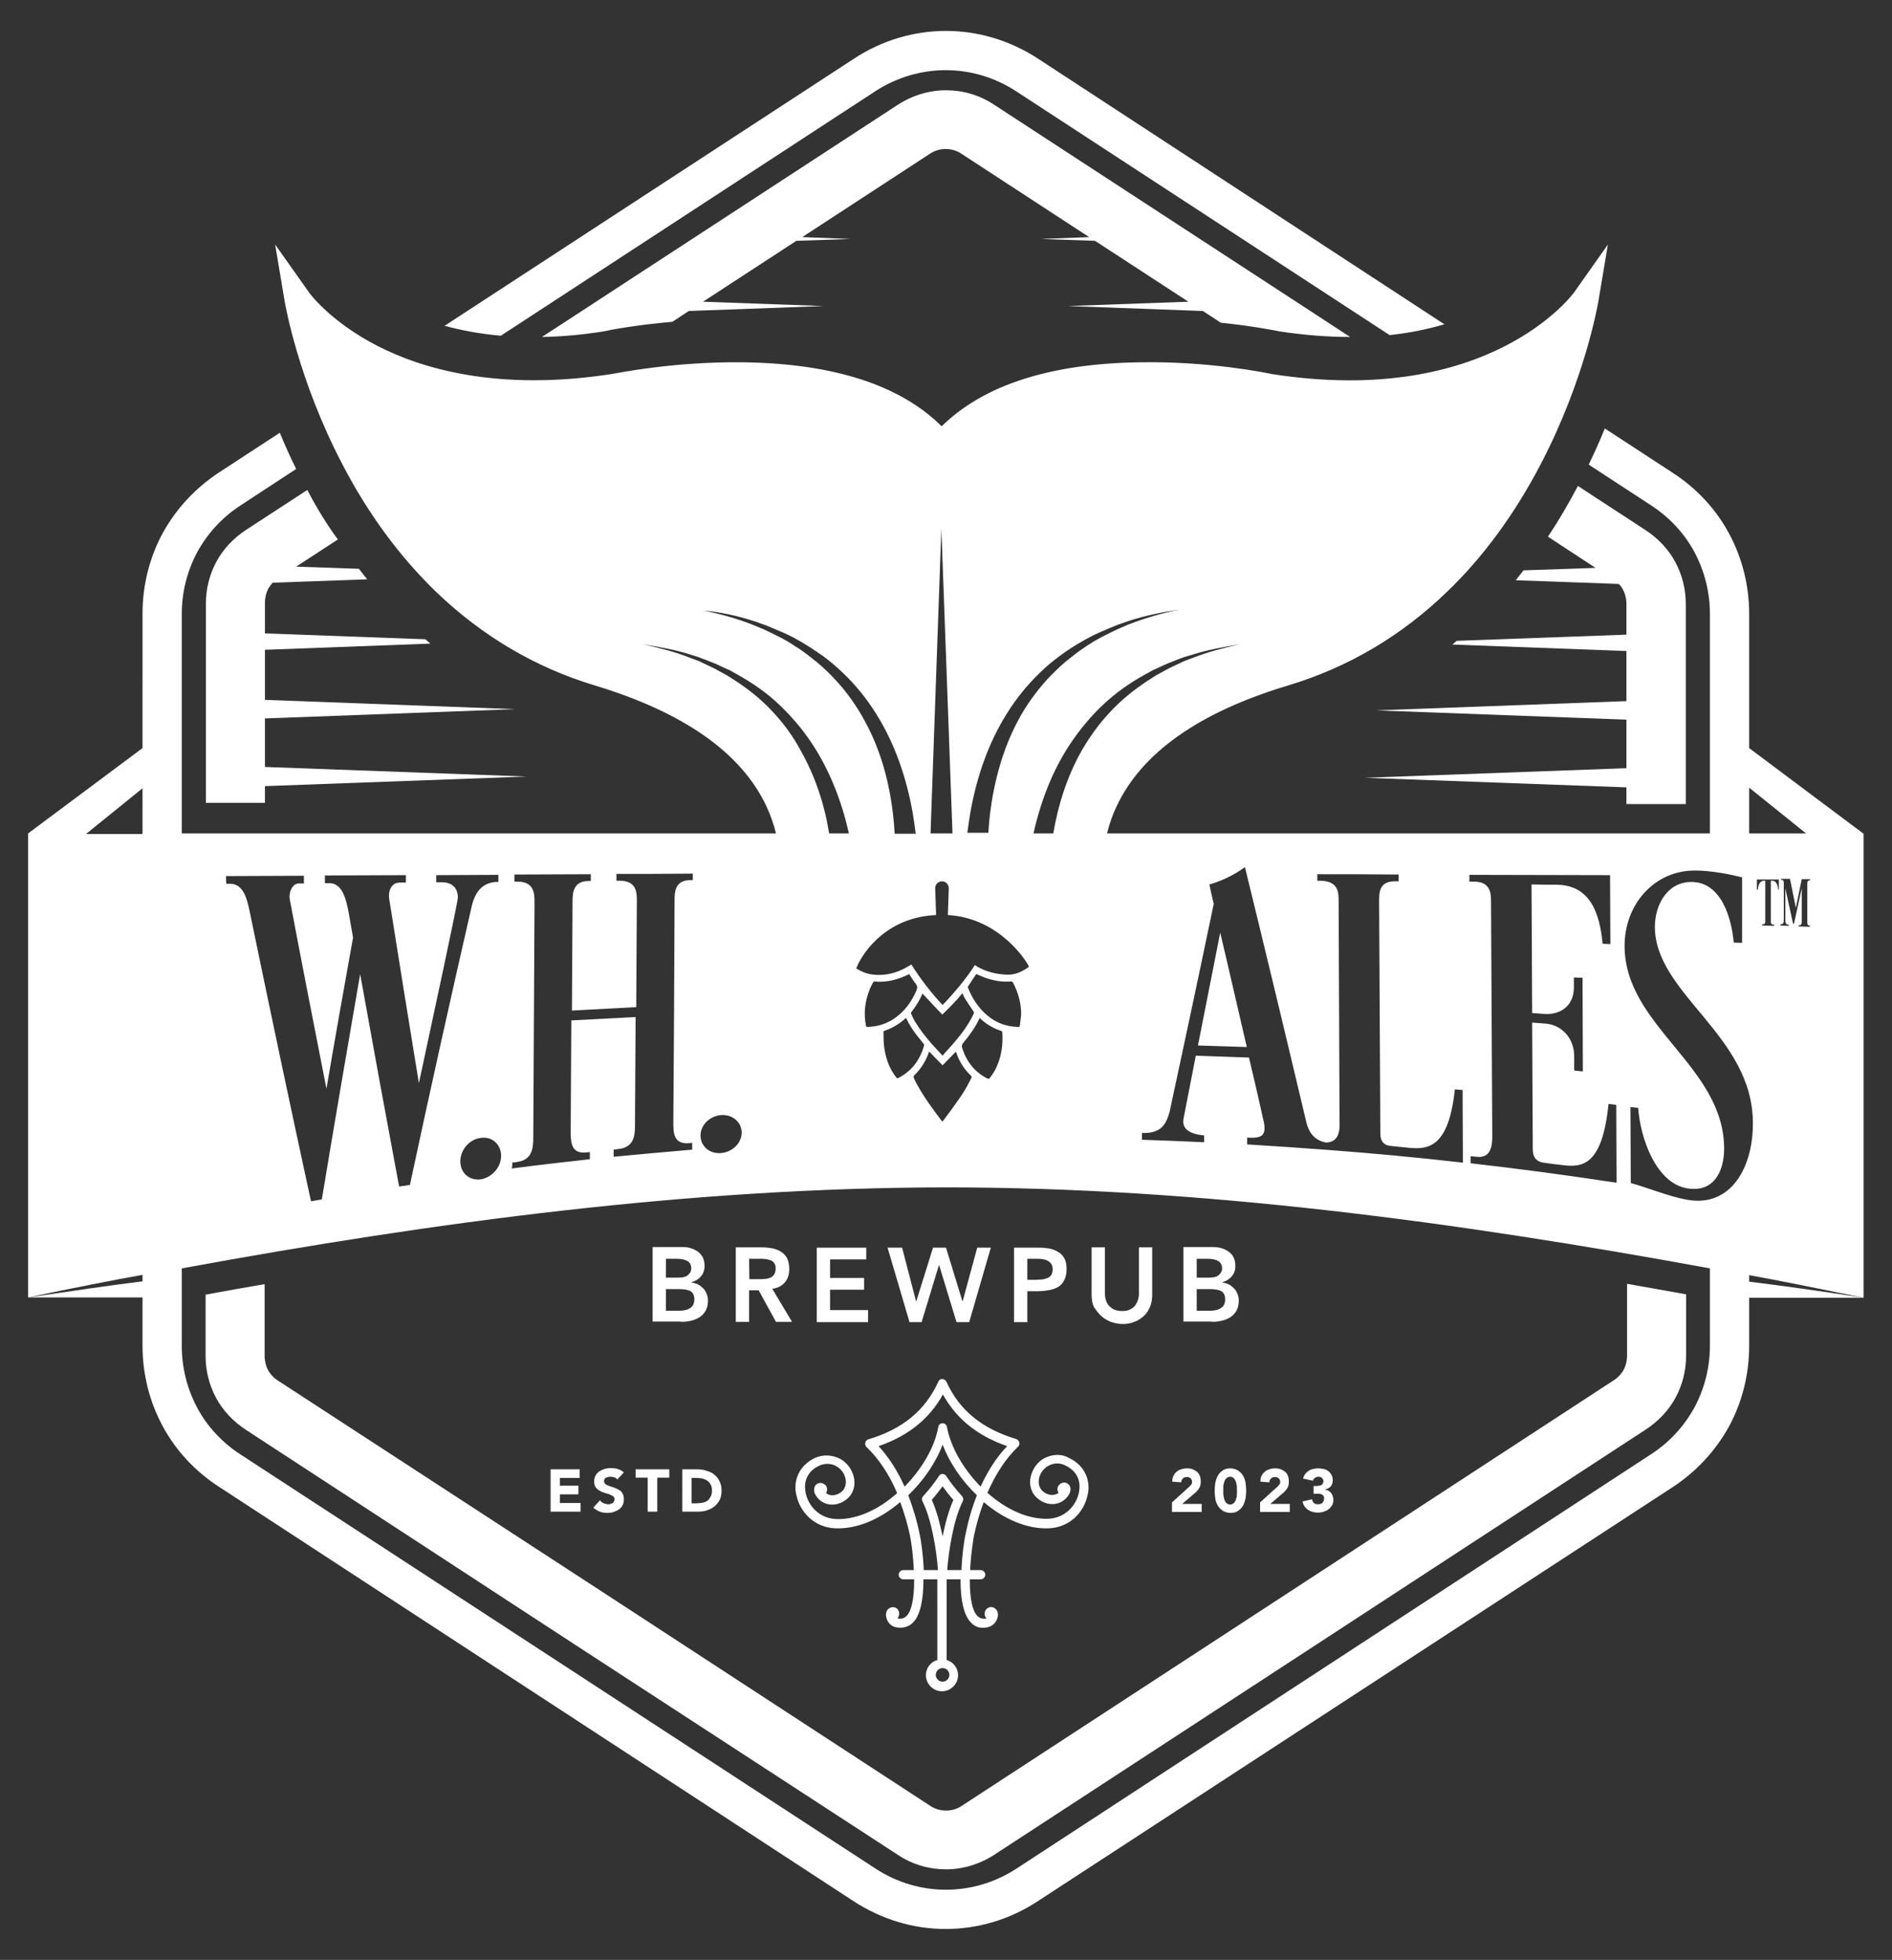
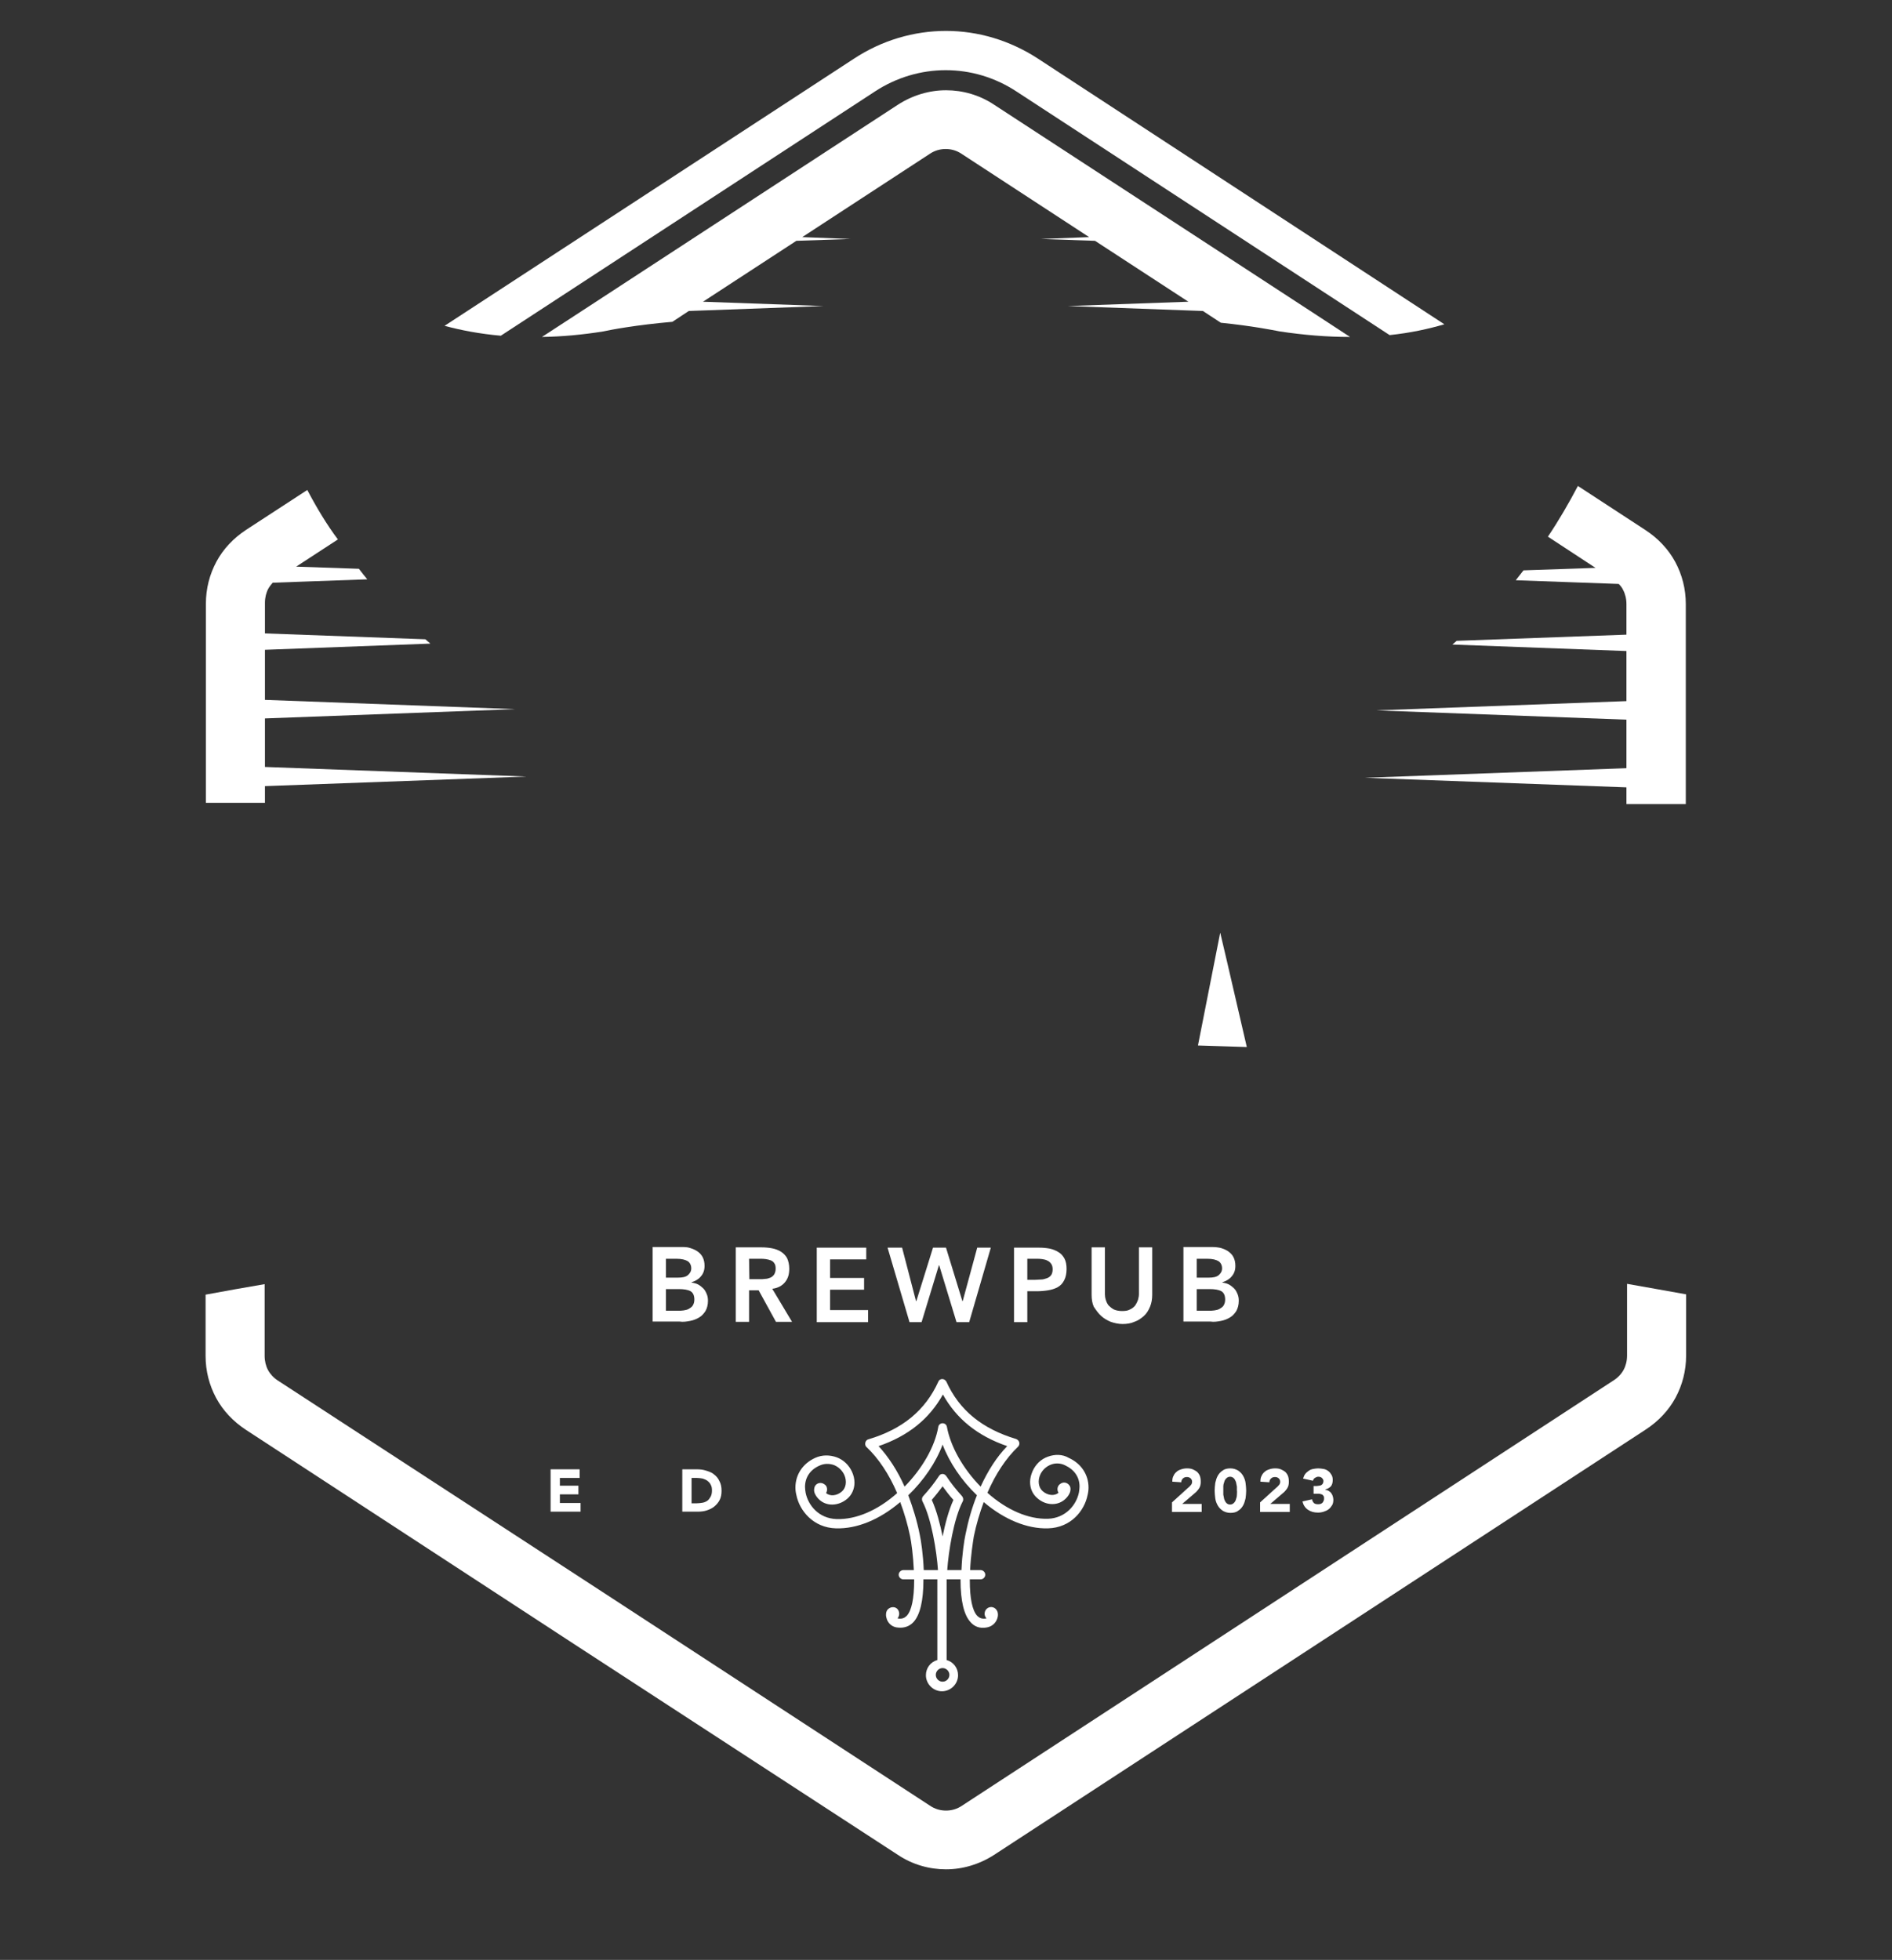
<svg xmlns="http://www.w3.org/2000/svg" version="1.1" x="0px" y="0px" viewBox="0 0 612 634" style="enable-background:new 0 0 612 634;" xml:space="preserve">
  <rect x="0" y="0" width="612" height="634" fill="#333333" stroke="none" />
  <style type="text/css">
	.st0{display:none;}
	.st1{display:inline;fill:#0D0088;stroke:#000000;stroke-miterlimit:10;}
	.st2{fill:#FFFFFF;}
</style>
  <g id="Layer_2" class="st0">
    <rect x="-14" y="-10" class="st1" width="639" height="653" />
  </g>
  <g id="Layer_1">
    <g>
      <path class="st2" d="M332.2,417.7h3.1c1.3,0,2.5-0.1,3.7-0.3c1.2-0.2,2.2-0.5,3.1-1s1.6-1.2,2.1-2.2c0.5-0.9,0.8-2.2,0.8-3.7    c0-1.3-0.2-2.5-0.7-3.4s-1.1-1.6-2-2.1c-0.8-0.5-1.8-0.9-2.8-1.1c-1.1-0.2-2.2-0.3-3.4-0.3H328v24.1h4.3v-10H332.2z M332.2,407.2    h3.1c0.6,0,1.2,0,1.8,0.1c0.6,0.1,1.2,0.2,1.7,0.5c0.5,0.2,0.9,0.6,1.2,1c0.3,0.4,0.5,1,0.5,1.8s-0.2,1.5-0.5,1.9    c-0.4,0.5-0.8,0.8-1.4,1s-1.2,0.4-1.8,0.4c-0.7,0-1.3,0.1-1.9,0.1h-2.6v-6.8H332.2z" />
-       <path class="st2" d="M198.2,486.2c-0.2,0.1-0.4,0.2-0.7,0.3c-0.3,0.1-0.5,0.1-0.7,0.1c-0.5,0-1-0.1-1.5-0.3    c-0.5-0.2-0.9-0.5-1.2-1l-2.2,2.4c0.7,0.6,1.4,1,2.1,1.3c0.8,0.3,1.6,0.4,2.5,0.4c0.7,0,1.4-0.1,2-0.3c0.6-0.2,1.2-0.5,1.7-0.8    c0.5-0.4,0.9-0.8,1.2-1.4s0.4-1.2,0.4-2s-0.2-1.4-0.5-1.9s-0.7-0.9-1.2-1.1c-0.5-0.3-1-0.5-1.5-0.7s-1.1-0.3-1.5-0.5    c-0.5-0.2-0.9-0.3-1.2-0.6c-0.3-0.2-0.5-0.5-0.5-1c0-0.3,0.1-0.5,0.2-0.7c0.1-0.2,0.3-0.3,0.5-0.4s0.4-0.2,0.7-0.2    c0.2-0.1,0.5-0.1,0.7-0.1c0.4,0,0.8,0.1,1.2,0.2s0.8,0.4,1,0.7l2.1-2.3c-0.6-0.5-1.2-0.9-2-1.1c-0.7-0.2-1.5-0.3-2.3-0.3    c-0.7,0-1.3,0.1-2,0.3c-0.6,0.2-1.2,0.5-1.7,0.8c-0.5,0.4-0.9,0.8-1.2,1.4s-0.4,1.2-0.4,1.9c0,0.8,0.2,1.4,0.5,1.8    c0.3,0.5,0.7,0.8,1.2,1.1c0.5,0.3,1,0.5,1.6,0.7s1.1,0.3,1.6,0.5s0.9,0.4,1.2,0.6s0.5,0.6,0.5,1c0,0.2-0.1,0.5-0.2,0.6    C198.5,486,198.4,486.1,198.2,486.2z" />
      <path class="st2" d="M394.7,301.7c-2.4,12.2-4.8,24.4-7.2,36.5c5.3,0.2,10.5,0.3,15.8,0.5C400.4,326.3,397.6,313.9,394.7,301.7z" />
      <path class="st2" d="M311.2,584.1c-1.6,1.1-3.4,1.6-5.2,1.6c-1.8,0-3.6-0.5-5.2-1.6l-104.5-68.2L89.9,446.6    c-1.4-0.9-2.5-2.1-3.2-3.4s-1.1-2.9-1.1-4.6v-23.2c-6.4,1.1-12.7,2.2-19.1,3.4v19.8c0,4.9,1.2,9.5,3.4,13.6    c2.2,4.1,5.5,7.6,9.6,10.3l106.3,69.4L290.4,600c4.8,3.2,10.2,4.7,15.6,4.7s10.8-1.6,15.6-4.7l104.5-68.2l106.3-69.4    c4.1-2.7,7.4-6.2,9.6-10.3c2.2-4.1,3.4-8.7,3.4-13.6v-19.8c-6.3-1.1-12.7-2.3-19.1-3.4v23.2c0,1.7-0.4,3.3-1.1,4.6    c-0.7,1.3-1.8,2.5-3.2,3.4l-106.3,69.4L311.2,584.1z" />
      <polygon class="st2" points="187.8,486.2 181.1,486.2 181.1,483.4 187.1,483.4 187.1,480.6 181.1,480.6 181.1,478.1 187.5,478.1     187.5,475.3 178.1,475.3 178.1,489 187.8,489   " />
      <path class="st2" d="M339,471.2c-2.3,0.8-4,2.5-5,4.7c-0.5,1.2-0.8,2.3-0.8,3.5c0,2.1,0.8,3.9,2.3,5.2c2.9,2.6,7,2.6,9.4,0    c0.4-0.4,1.1-1.3,1.3-2.2c0.2-0.9,0-1.6-0.3-1.9c-0.7-1-2-1.2-2.9-0.5c-0.5,0.3-0.8,0.8-0.9,1.3c-0.1,0.6,0,1.1,0.3,1.6l0,0    c-1.3,1.1-3.5,0.9-5.1-0.5c-1.4-1.2-1.7-3.4-0.8-5.4c0.7-1.5,1.9-2.6,3.4-3.2s3.2-0.5,4.6,0.2c3,1.4,4.7,3.8,4.7,6.9    c0,0.6-0.1,1.2-0.2,1.9c-0.8,4-4.3,8.3-10,8.5c-6.3,0.2-13.3-2.8-19.6-8.4c2.6-6,6-11.2,9.9-14.9c0.4-0.4,0.5-0.9,0.4-1.4    s-0.5-0.9-1-1.1c-11-3.3-18.4-9.3-22.6-18.6c-0.3-0.5-0.8-0.8-1.3-0.8c-0.6,0-1.1,0.3-1.3,0.9c-4.2,9.2-11.5,15.3-22.6,18.6    c-0.5,0.1-0.9,0.6-1,1.1s0,1.1,0.4,1.4c3.9,3.7,7.3,8.8,9.9,14.9c-6.3,5.6-13.3,8.6-19.6,8.4c-5.8-0.2-9.2-4.5-10-8.5    c-0.1-0.6-0.2-1.3-0.2-1.9c0-3.1,1.7-5.6,4.7-6.9c1.5-0.7,3.1-0.7,4.6-0.2c1.5,0.6,2.7,1.7,3.4,3.2c0.9,2,0.6,4.2-0.8,5.4    c-1.6,1.4-3.8,1.6-5.1,0.5l0,0c0.3-0.5,0.4-1,0.3-1.6s-0.4-1-0.9-1.3c-1-0.7-2.3-0.4-2.9,0.5c-0.2,0.3-0.5,1.1-0.3,2    s0.9,1.8,1.3,2.2c2.4,2.6,6.5,2.5,9.4,0c1.5-1.3,2.3-3.2,2.3-5.2c0-1.2-0.3-2.4-0.8-3.5c-1-2.2-2.8-3.9-5-4.7    c-2.3-0.8-4.7-0.8-6.9,0.2c-4,1.8-6.4,5.4-6.4,9.6c0,0.8,0.1,1.6,0.3,2.4c1,5.1,5.5,10.6,12.8,10.8c6.8,0.2,14.1-2.8,20.8-8.5    c1.3,3.5,2.4,7.2,3.2,11.1c0.4,1.9,1,6.3,1.2,10.9h-3.4c-0.8,0-1.5,0.7-1.5,1.5s0.7,1.5,1.5,1.5h3.5c0,0.1,0,0.3,0,0.4    c0,5.7-0.8,9.7-2.4,11.4c-0.7,0.7-1.5,1-2.5,0.9c-0.2,0-0.3-0.1-0.5-0.1c0,0,0,0,0.1-0.1c0.7-0.9,0.6-2.2-0.2-3    c-0.9-0.8-2.2-0.6-3,0.2c-0.5,0.5-0.6,1.2-0.6,1.7v0.2c0,0.5,0.2,1,0.3,1.4c0.6,1.5,1.9,2.5,3.6,2.6c2,0.2,3.7-0.4,5-1.8    c2.1-2.3,3.2-6.9,3.2-13.6v-0.2h4.5V537c-2.2,0.6-3.7,2.6-3.7,4.9c0,2.8,2.3,5.2,5.2,5.2c2.8,0,5.2-2.3,5.2-5.2    c0-2.3-1.5-4.3-3.7-4.9v-26.1h4.5v0.2c0,6.7,1.1,11.3,3.2,13.6c1.3,1.5,3,2.1,5,1.8c1.7-0.2,3-1.2,3.6-2.7    c0.1-0.3,0.3-0.8,0.3-1.4v-0.1c0-0.5-0.1-1.1-0.6-1.7c-0.8-0.9-2.1-1-3-0.2c-0.8,0.7-1,2.1-0.2,3c0,0,0,0,0.1,0.1    c-0.2,0.1-0.4,0.1-0.5,0.1c-1,0.1-1.8-0.2-2.5-0.9c-1.6-1.7-2.4-5.7-2.4-11.4c0-0.1,0-0.3,0-0.4h3.5c0.8,0,1.5-0.7,1.5-1.5    s-0.7-1.5-1.5-1.5h-3.4c0.2-4.6,0.9-9,1.2-10.9c0.8-3.9,1.9-7.6,3.2-11.1c6.7,5.7,14.1,8.7,20.8,8.5c7.4-0.2,11.8-5.7,12.8-10.8    c0.2-0.8,0.3-1.6,0.3-2.4c0-4.2-2.4-7.8-6.4-9.6C343.7,470.4,341.2,470.4,339,471.2z M307.1,541.8c0,1.2-1,2.2-2.2,2.2    s-2.2-1-2.2-2.2s1-2.2,2.2-2.2S307.1,540.6,307.1,541.8z M304.9,497c-0.8-3.9-1.9-8.3-3.5-11.8c1.2-1.4,2.4-2.9,3.5-4.4    c1.1,1.5,2.2,3,3.5,4.4C306.8,488.7,305.7,493.1,304.9,497z M312.3,496.4c-0.4,1.8-1.1,6.4-1.3,11.5h-4.6c0.4-6,2.1-16.6,5-22.2    c0.3-0.5,0.2-1.2-0.2-1.7c-1.9-2.1-3.6-4.2-5.1-6.5c-0.3-0.4-0.7-0.7-1.2-0.7s-0.9,0.2-1.2,0.7c-1.5,2.3-3.2,4.4-5.1,6.5    c-0.4,0.4-0.5,1.1-0.2,1.7c2.9,5.6,4.6,16.2,5,22.2h-4.6c-0.2-5.1-0.9-9.7-1.3-11.5c-0.9-4.5-2.2-8.7-3.7-12.7    c5-4.8,9-10.7,11.1-16.4c2.2,5.8,6.1,11.6,11.1,16.4C314.4,487.7,313.2,491.9,312.3,496.4z M317.2,480.9    c-5.7-5.8-9.7-12.9-10.9-19.3c-0.1-0.7-0.7-1.2-1.4-1.2s-1.3,0.5-1.4,1.2c-1.1,6.4-5.2,13.5-10.9,19.3c-2.3-5.2-5.2-9.6-8.4-13.1    c9.6-3.3,16.4-8.8,20.8-16.7c4.4,7.9,11.2,13.4,20.8,16.7C322.4,471.3,319.6,475.7,317.2,480.9z" />
-       <path class="st2" d="M565.8,242L565.8,242v-43.4c0-9.3-2.3-18.2-6.5-26S548.9,158,541,152.9l-21.9-14.3c-1.5,3.8-3.3,7.7-5.2,11.7    l20.2,13.2c6,3.9,10.8,9.1,14,15.1s5,12.8,5,20v71h-195c0.7-2.9,1.7-5.9,3.1-8.8c8.1-17.3,26.8-30.5,55.6-39.1    c19.2-5.8,36.4-15.9,51.2-30.2c11.8-11.3,22-25.3,30.4-41.4c14.3-27.4,18.4-51.5,18.6-52.5l3.1-18.5l-10.8,15.3    C509,94.9,482,132,411.4,121c-1.8-0.4-20.4-4.2-42.7-3.8c-29.1,0.4-50.6,7.4-64.1,20.7c-13.5-13.4-35.1-20.3-64.1-20.7    c-22.3-0.3-40.9,3.5-42.7,3.8c-36.8,5.7-61.5-1.8-75.7-9.1c-15.4-7.9-22.2-17.3-22.2-17.4L89,79.1l3.1,18.5    c0.2,1,4.3,25.1,18.6,52.5c8.4,16.2,18.7,30.1,30.4,41.4c14.8,14.2,32,24.4,51.2,30.2c28.8,8.7,47.5,21.8,55.6,39.1    c1.4,3,2.4,5.9,3.1,8.8H58.8l0,0v-71c0-7.2,1.8-14,5-20c3.3-6,8-11.2,14-15.1l18-11.8c-2-4-3.7-7.9-5.3-11.7l-19.6,12.8    c-7.8,5.1-14,11.9-18.3,19.7c-4.2,7.8-6.5,16.7-6.5,26V242l0,0l-37,27.6c0,25,0,50.1,0,75.1s0,50,0,75c15.2-3.2,27.5-5.6,37-7.3    v2.1c-10.5,1.3-22.8,3.1-37,5.2h37l0,0v15.6c0,9.3,2.3,18.2,6.5,26S63,475.9,70.9,481l205.2,134c9.2,6,19.5,9,29.8,9    s20.7-3,29.8-9L541,481.1c7.8-5.1,14-11.9,18.3-19.7c4.2-7.8,6.5-16.7,6.5-26v-15.6l0,0h37c-14.2-2.2-26.5-3.9-37-5.2v-2.1    c9.5,1.7,21.8,4.2,37,7.3c0-25,0-50,0-75s0-50,0-75.1L565.8,242z M46.1,269.8H27.8L46.1,255V269.8z M565.8,254.8l18.4,14.8h-18.4    V254.8z M520.8,283.1c0,7.4,0.1,14.9,0.1,22.3c-0.8,0-1.7-0.1-2.5-0.1c-1-10.3-4.2-19.1-15.1-19.1c-2.6,0-5.2,0-7.9-0.1    c0.1,13.9,0.1,27.7,0.2,41.6c1.4,0.1,2.7,0.2,4.1,0.3c4.8,0.3,9.4-2.4,9.4-8.6c0-1.1,0-2.1,0-3.2c0.9,0,1.9,0.1,2.8,0.1    c0,10.1,0.1,20.2,0.1,30.3c-0.9-0.1-1.9-0.2-2.8-0.3c0-1.5,0-3.1,0-4.6c0-6.1-4.3-10.3-9.5-10.6c-1.4-0.1-2.7-0.2-4.1-0.3    c0.1,13.6,0.1,27.3,0.2,40.9c0,3.7,2.3,4.2,3.4,4.4c2.1,0.3,4.2,0.6,6.3,0.8c6.3,0.8,12.8,0.2,14.8-19.8c0.8,0.1,1.7,0.2,2.5,0.3    c0,8.4,0.1,16.8,0.1,25.2c-15.7-2.4-31.4-4.5-47.2-6.3c0-0.8,0-1.6,0-2.3c0.6,0.1,1.2,0.1,1.8,0.2c4.9,0.6,5.2-3.7,5.2-6.8    c-0.1-25.1-0.3-50.3-0.4-75.4c0-2.8,0-6.8-5.5-6.8c-0.5,0-1,0-1.5,0c0-0.7,0-1.5,0-2.2C490.4,283,505.6,283.1,520.8,283.1z     M378.3,359.8c4.8-22.3,9.6-44.8,14.3-67.4c-0.9-3.7-1.4-6.3-1.4-6.3c5.6-1.5,10-4.5,11.5-5.6c6.6,27,13.2,54.4,19.8,82.3    c1,4.4,3.4,6.2,6.4,6.8c4.2-0.1,4.5-3.8,4.4-6.6c-0.1-23.9-0.2-47.7-0.3-71.6c0-2.6,0-6.5-6.1-6.5c-0.3,0-0.6,0-0.8,0    c0-0.7,0-1.4,0-2.1c8.8,0,17.5,0,26.3,0.1c0,0.7,0,1.4,0,2.2c-0.4,0-0.8,0-1.3,0c-5.1,0-5,3.9-5,6.5c0.1,25,0.3,50.1,0.4,75.1    c0,3.5,2.3,3.9,3.4,4c2,0.2,3.9,0.4,5.9,0.6c6.3,0.6,12.8-0.2,14.8-18.9c0.8,0.1,1.7,0.1,2.5,0.2c0,7.8,0.1,15.7,0.1,23.5    c-14.9-1.7-29.8-3.1-44.8-4.2c-8.3-0.6-16.7-1.2-25-1.7c0-0.7,0-1.5,0-2.2c4.8,0.3,6.1-0.7,5.5-4.6c0,0.1-2-9.2-4.9-21.3    c-5.7-0.2-11.5-0.4-17.2-0.6c-1.3,6.9-2.7,13.7-4,20.5c-0.3,2,0.3,4.7,6.7,5.3c0,0.7,0,1.5,0,2.2c-6.7-0.3-13.4-0.6-20.1-0.8    c0-0.7,0-1.4,0-2.2C375.6,366.7,377.1,363.8,378.3,359.8z M385.3,211.9c5.2-1.7,10.5-2.6,15.8-3.5c-5.3,1.2-10.5,2.5-15.5,4.5    l-1.9,0.7c-0.6,0.2-1.2,0.5-1.8,0.8c-1.2,0.6-2.4,1.1-3.6,1.7l-3.5,1.9l-0.9,0.5c-0.3,0.2-0.6,0.4-0.8,0.5l-1.7,1.1    c-4.4,2.9-8.6,6.2-12.2,10.1c-3.6,3.8-6.7,8.1-9.3,12.6c-4.7,8.3-7.6,17.4-9.2,26.8h-6.4c2.3-10.3,6.1-20.3,11.9-29    c3.1-4.6,6.6-8.9,10.7-12.7c4-3.8,8.6-7,13.3-9.6l1.8-1c0.3-0.2,0.6-0.3,0.9-0.5l0.9-0.4l3.7-1.7c1.3-0.5,2.5-1,3.8-1.5    c0.6-0.2,1.3-0.5,1.9-0.7L385.3,211.9z M313.9,262.7c2-11.2,5.7-22.2,11.8-31.9c3-4.8,6.6-9.3,10.7-13.2c2-2,4.2-3.8,6.5-5.5    s4.6-3.2,7.1-4.6c0.6-0.4,1.2-0.7,1.8-1c0.6-0.3,1.2-0.7,1.9-1l1.9-0.9l1.9-0.8c0.6-0.3,1.3-0.6,1.9-0.8l1.9-0.8l2-0.7    c0.7-0.2,1.3-0.5,2-0.7c5.3-1.7,10.7-2.8,16.2-3.6c-5.4,1.1-10.7,2.6-15.9,4.6c-0.6,0.2-1.3,0.5-1.9,0.8l-1.9,0.8l-1.9,0.9    c-0.6,0.3-1.2,0.6-1.8,0.9l-1.8,0.9l-1.8,1c-0.6,0.3-1.2,0.7-1.8,1.1c-0.6,0.4-1.2,0.7-1.7,1.1c-2.3,1.5-4.4,3.2-6.5,4.9    c-2.1,1.8-4,3.7-5.8,5.6c-3.6,4-6.8,8.4-9.3,13.1c-5.1,9.5-7.9,20-9.2,30.6c-0.2,2-0.4,4-0.5,5.9h-6.8    C313.2,267.3,313.5,265,313.9,262.7z M296.4,320.5c-1.6,3.7-3.9,6.8-7.3,9.1c-2.6,1.7-5.4,2.5-8.4,2.6c-0.4,0-0.6-0.1-0.6-0.5    c-0.8-4-0.3-7.8,1.2-11.6c0.3-0.8,0.7-1.5,1.1-2.3c0.1-0.1,0.3-0.3,0.4-0.3c4,0.4,7.7-0.6,11.3-2.4c0.7,1.1,1.3,2.2,2.1,3.1    C296.8,319,296.8,319.6,296.4,320.5z M298.4,321.4c2.1,2.3,4.3,4.6,6.4,6.8c1.2-1.2,2.3-2.2,3.4-3.4c1.1-1.1,2.1-2.3,3.1-3.5    c0.3,0.6,0.5,1.2,0.9,1.8c0.9,1.4,1.8,2.8,2.7,4.1c0.1,0.2,0.2,0.4,0.1,0.6c-1,2.3-2.4,4.4-3.9,6.4c-1.8,2.4-3.8,4.6-5.8,6.8    c-0.1,0.1-0.2,0.3-0.4,0.5c-1.3-1.4-2.4-2.6-3.6-3.9c-1.9-2.2-3.8-4.6-5.3-7.1c-0.5-0.8-0.9-1.7-1.3-2.6c-0.1-0.1,0-0.4,0.1-0.5    C296.3,325.5,297.5,323.5,298.4,321.4z M286.2,333.4c2.4-0.8,4.6-2.1,6.5-3.8c0.1-0.1,0.2-0.2,0.4-0.3c0.9,2,2,3.7,3.3,5.4    c0.8,1,1.6,2,2.4,3c0.1,0.1,0.2,0.4,0.1,0.5c-1.3,4.7-4,8.3-8.3,10.5c-0.3,0.2-0.5,0.1-0.7-0.2c-2-2.5-3.1-5.4-3.7-8.5    c-0.4-2-0.4-4-0.4-6C285.6,333.8,285.8,333.6,286.2,333.4z M295.6,348c2.3-2.2,3.9-4.8,4.9-7.7c0,0,0-0.1,0.1-0.1    c1.4,1.5,2.8,2.9,4.3,4.4c1.5-1.5,2.9-3,4.3-4.4c0.1,0.4,0.3,0.7,0.4,1.1c1,2.6,2.5,4.8,4.5,6.7c0.3,0.3,0.2,0.4,0.1,0.7    c-1.2,2.5-2.6,4.9-4.2,7.1c-1.6,2.3-3.2,4.5-4.9,6.7c-0.1,0.1-0.2,0.2-0.3,0.3l-0.1-0.1c-3-3.9-5.9-7.9-8.3-12.3    c-0.3-0.6-0.6-1.2-0.9-1.9C295.5,348.3,295.6,348,295.6,348z M311.3,339.2c-0.3-0.8-0.2-1.3,0.4-2c2-2.4,3.8-4.9,5.1-7.7    c0-0.1,0.1-0.1,0.1-0.2c0.3,0.3,0.7,0.6,1,0.9c1.8,1.5,3.8,2.6,6,3.3c0.1,0,0.3,0.2,0.3,0.4c0.3,4.2-0.3,8.2-2.2,12    c-0.5,1-1.2,1.9-1.8,2.8c-0.2,0.3-0.4,0.3-0.8,0.2C315.3,346.8,312.7,343.5,311.3,339.2z M319.4,328.5c-2.9-2.4-4.9-5.5-6.3-9    c-0.1-0.2,0-0.4,0.1-0.5c0.8-1.3,1.7-2.6,2.5-3.8l0.1-0.1c1.2,0.5,2.3,1,3.5,1.4c2.5,0.8,5,1.2,7.6,1c0.4,0,0.6,0,0.8,0.4    c1.6,3.1,2.6,6.5,2.6,10c0,1.2-0.3,2.5-0.4,3.8c0,0.4-0.2,0.5-0.6,0.5C325.5,332.1,322.2,330.9,319.4,328.5z M324.3,315.2    c-3.3-0.3-6.4-1.3-9-3c-2.5,4.1-7,9.4-10.4,12.9c-3.3-3.4-7.6-9-10.1-13.1c-1,0.6-2,1.2-3.1,1.7c-2.8,1.3-5.8,1.9-8.9,1.6    c-2.4-0.2-4-0.9-6.1-2.2l0,0c0.1,0.1,0.3,0.1,0.4-0.1c0.8-2.4,7.9-16.2,25.7-17l-0.3-8.7c0-1.2,1-2.2,2.2-2.2s2.2,1,2.2,2.2    l-0.3,8.7c17.1,1,25.7,15.5,26.1,16.4c0.1,0.3,0.1,0.5-0.2,0.6C329.8,314.8,327.7,315.6,324.3,315.2z M304.5,171l3.6,98.6h-2.2    H301L304.5,171z M243.8,200.9c0.7,0.2,1.3,0.4,2,0.7l2,0.7l1.9,0.8c0.7,0.3,1.3,0.5,1.9,0.8l1.9,0.8l1.9,0.9    c0.6,0.3,1.3,0.6,1.9,1c0.6,0.3,1.2,0.7,1.8,1c2.4,1.4,4.8,3,7.1,4.6c2.3,1.7,4.4,3.5,6.5,5.5c4.1,3.9,7.7,8.4,10.7,13.2    c6.1,9.7,9.8,20.7,11.8,31.9c0.4,2.3,0.7,4.6,1,6.9l0,0h-6.8l0,0c-0.1-2-0.3-4-0.5-5.9c-1.2-10.7-4-21.2-9.2-30.6    c-2.5-4.7-5.7-9.2-9.3-13.1c-1.8-2-3.8-3.9-5.8-5.6c-2.1-1.7-4.2-3.4-6.5-4.9c-0.6-0.4-1.2-0.7-1.7-1.1c-0.6-0.4-1.2-0.7-1.8-1.1    l-1.8-1l-1.8-0.9c-0.6-0.3-1.2-0.6-1.8-0.9l-1.9-0.9l-1.9-0.8c-0.6-0.3-1.3-0.5-1.9-0.8c-5.1-2-10.5-3.5-15.9-4.6    C233.1,198,238.5,199.2,243.8,200.9z M249.9,230.2c-3.6-3.9-7.7-7.2-12.2-10.1L236,219c-0.3-0.2-0.6-0.4-0.8-0.5l-0.9-0.5    l-3.5-1.9c-1.2-0.6-2.4-1.1-3.6-1.7c-0.6-0.3-1.2-0.6-1.8-0.8l-1.9-0.7c-5-2-10.2-3.3-15.5-4.5c5.3,0.9,10.7,1.8,15.8,3.5l1.9,0.6    c0.6,0.2,1.3,0.5,1.9,0.7c1.3,0.5,2.5,1,3.8,1.5l3.7,1.7l0.9,0.4c0.3,0.1,0.6,0.3,0.9,0.5l1.8,1c4.8,2.7,9.3,5.8,13.3,9.6    s7.6,8,10.7,12.7c5.8,8.8,9.6,18.8,11.9,29h-6.4c-1.5-9.4-4.5-18.5-9.2-26.8C256.6,238.3,253.5,234,249.9,230.2z M233.3,360.7    c3.7-0.2,6.6,2.3,6.6,5.7c0,3.4-3,6.3-6.7,6.6c-3.7,0.3-6.6-2.2-6.6-5.7C226.6,363.9,229.6,361,233.3,360.7z M165.7,376.1    c0.5-0.1,0.9-0.1,1.4-0.2c5.2-0.6,5.4-4.7,5.4-8.1c0.1-25.3,0.3-50.5,0.4-75.8c0-2.8,0-6.8-5.5-6.8c-0.3,0-0.7,0-1,0    c0-0.8,0-1.5,0-2.3c8.2,0,16.5-0.1,24.7-0.1c0,0.7,0,1.5,0,2.2c-0.2,0-0.5,0-0.7,0c-5.1,0-5.2,4-5.2,6.8    c-0.1,11.7-0.1,23.4-0.2,35.1c6.9-0.4,13.9-0.7,20.8-1.1c0.1-11.4,0.1-22.9,0.2-34.3c0-2.7,0-6.6-5.6-6.6c-0.3,0-0.7,0-1,0    c0-0.7,0-1.4,0-2.2c8.2,0,16.5,0,24.7-0.1c0,0.7,0,1.4,0,2.1c-0.2,0-0.5,0-0.7,0c-5.1,0-5.2,3.9-5.2,6.5c-0.1,24-0.2,48-0.4,72    c0,3.2,0.1,7,5,6.6c0.4,0,0.8-0.1,1.1-0.1c0,0.7,0,1.5,0,2.2c-8.5,0.7-16.9,1.5-25.4,2.3c0-0.8,0-1.5,0-2.3c0.5-0.1,1-0.1,1.5-0.2    c5.1-0.5,5.4-4.4,5.4-7.6c0.1-11.7,0.1-23.4,0.2-35.1c-6.9,0.4-13.9,0.7-20.8,1.1c-0.1,12-0.1,24-0.2,35.9c0,3.3,0.1,7.3,4.9,6.8    c0.4,0,0.8-0.1,1.3-0.1c0,0.8,0,1.5,0,2.3c-8.4,0.9-16.9,1.9-25.3,3C165.7,377.7,165.7,376.9,165.7,376.1z M73.1,283.4    c8.4,0,16.8-0.1,25.2-0.1c0,0.8,0,1.7,0,2.5c-0.6,0-1.1,0-1.7,0c-2,0-3.4,2.9-2.8,5.5c3.9,20.7,7.9,41,11.8,60.9    c2.8-16.5,5.7-32.8,8.6-48.9c-0.5-2.7-0.9-5.3-1.4-8c-0.7-3.6-1.8-9.6-6.2-9.6c-0.5,0-1,0-1.5,0c0-0.8,0-1.6,0-2.5    c8.7,0,17.4-0.1,26.2-0.1c0,0.8,0,1.6,0,2.4c-0.7,0-1.3,0-2,0c-2.7,0-3.8,2.7-3.4,5.3c3.2,20.2,6.4,40,9.6,59.6    c4.3-20.2,12.6-58.3,12.6-60.1c0-2.7-1.5-4.9-5.2-4.9c-0.6,0-1.2,0-1.8,0c0-0.8,0-1.6,0-2.3c6.7,0,13.4-0.1,20.1-0.1    c0,0.8,0,1.5,0,2.3c-0.3,0-0.6,0-0.8,0c-4.1,0.3-6.6,2.8-7.8,7.8c-6.7,29.2-13.4,59.3-20,90.2c-1.2,0.2-2.3,0.4-3.5,0.5    c-4.2-22.4-8.4-45.3-12.6-68.7c-4.1,23.8-8.3,48.1-12.4,72.9c-1.2,0.2-2.3,0.4-3.5,0.6c-6.5-29.9-13-60.7-19.6-92.6    c-0.8-3.7-1.7-10.1-6.5-10.1c-0.4,0-0.8,0-1.3,0C73.1,285.2,73.1,284.3,73.1,283.4z M162.1,373.9c0,3.7-3,7-6.6,7.6    c-3.7,0.5-6.6-2.1-6.6-5.8c0-3.8,3-7.2,6.6-7.6C159.1,367.5,162.1,370.2,162.1,373.9z M553.1,435.3c0,7.2-1.8,14-5,20    c-3.3,6-8,11.2-14,15.1l-205.2,134c-7,4.6-15,6.9-22.9,6.9c-8,0-15.9-2.3-22.9-6.9L77.8,470.5c-6-3.9-10.8-9.1-14-15.1    c-3.2-6-5-12.8-5-20v-25.1l0,0l0,0c82.3-15.1,164.7-26.1,247.1-26.2c82.4,0,164.8,11.1,247.2,26.2L553.1,435.3L553.1,435.3z     M545.7,388.1c-5.7-1-13-4-18.2-5.4c0-8.2-0.1-16.4-0.1-24.6c0.8,0.1,1.7,0.2,2.5,0.3c0.7,9.9,5.8,24.3,15.8,26    c8.8,1.5,12-5.7,12-12.8c0-26.7-32-39.5-32.2-65.4c-0.1-13.5,9.5-24.6,22.7-24.6c5.5,0,11.7,1.3,15.3,2.2c0,7.1,0,14.1,0,21.2    c-0.9,0-1.8-0.1-2.7-0.1c-0.7-7.9-4-19.6-13.7-19.6c-7.6,0-11.8,7.1-11.8,14.6c0.1,21.7,31.7,35,31.7,63.4    C567.1,377.3,560.1,390.7,545.7,388.1z M575.2,287.8c-0.3-2.9-1.5-2.9-2.2-2.9c-0.1,0-0.1,0-0.2,0c0,4.3,0,8.7,0,13    c0,0.5,0,1.2,0.8,1.2c0.1,0,0.2,0,0.3,0c0,0.1,0,0.3,0,0.4c-1.3,0-2.6-0.1-3.9-0.1c0-0.1,0-0.3,0-0.4c0.1,0,0.2,0,0.3,0    c0.7,0,0.7-0.6,0.7-1.1c0-4.3,0-8.6,0-13c-0.1,0-0.1,0-0.2,0c-0.7,0-1.9,0-2.2,2.9c-0.1,0-0.2,0-0.3,0c0-1.1,0-2.2,0-3.3    c2.4,0,4.8,0,7.1,0c0,1.1,0,2.3,0,3.4C575.4,287.8,575.3,287.8,575.2,287.8z M585.4,299.8c-1.2,0-2.4-0.1-3.6-0.1    c0-0.1,0-0.3,0-0.4c0.1,0,0.1,0,0.2,0c0.8,0,0.8-0.6,0.8-1.2c0-3.6,0-7.2,0-10.8c-0.8,3.9-1.7,7.7-2.5,11.5c-0.1,0-0.2,0-0.3,0    c-0.8-3.8-1.7-7.6-2.5-11.4c0,3.4,0,6.9,0,10.3c0,0.6,0.1,1.4,0.9,1.4c0.1,0,0.1,0,0.2,0c0,0.1,0,0.3,0,0.4    c-0.9,0-1.8-0.1-2.7-0.1c0-0.1,0-0.3,0-0.4c0.1,0,0.1,0,0.2,0c0.8,0,0.9-0.7,0.9-1.4c0-3.8,0-7.6,0-11.5c0-0.7,0-1.5-0.7-1.5    c-0.1,0-0.1,0-0.2,0c0-0.1,0-0.2,0-0.3c1,0,1.9,0,2.9,0c0.6,3.1,1.3,6.2,1.9,9.4c0.6-3.1,1.3-6.2,1.9-9.3c0.9,0,1.8,0,2.7,0    c0,0.1,0,0.2,0,0.4c-0.1,0-0.1,0-0.2,0c-0.7,0-0.7,0.7-0.7,1.2c0,4.1,0,8.1,0,12.2c0,0.5,0,1.2,0.7,1.2c0.1,0,0.1,0,0.2,0    C585.4,299.5,585.4,299.7,585.4,299.8z" />
      <polygon class="st2" points="296.4,420.9 296.3,420.9 291.8,403.6 287.1,403.6 294.2,427.7 298.1,427.7 303.7,409.3 303.8,409.3     309.4,427.7 313.5,427.7 320.5,403.6 316.1,403.6 311.4,420.9 311.3,420.9 306,403.6 301.8,403.6   " />
      <path class="st2" d="M223.2,427.3c1.1-0.2,2.1-0.6,2.9-1.1c0.9-0.5,1.5-1.2,2.1-2.1c0.5-0.9,0.8-2,0.8-3.3c0-0.8-0.1-1.5-0.4-2.2    c-0.3-0.7-0.6-1.3-1.1-1.8s-1-0.9-1.7-1.3c-0.6-0.3-1.3-0.5-2.1-0.6v-0.1c1.2-0.4,2.3-1,3-1.9c0.8-0.9,1.2-2,1.2-3.4    c0-1.1-0.2-2-0.6-2.8c-0.4-0.8-1-1.4-1.7-1.9s-1.5-0.8-2.4-1.1s-1.8-0.3-2.7-0.3h-9.4v24.1h8.7C221,427.7,222.1,427.5,223.2,427.3    z M215.4,407.2h3.5c1.6,0,2.8,0.3,3.6,0.8c0.7,0.5,1.1,1.3,1.1,2.3c0,0.9-0.4,1.6-1.1,2.2c-0.7,0.6-1.8,0.8-3.2,0.8h-3.9    L215.4,407.2L215.4,407.2z M215.4,424v-7h4.1c1.7,0,3,0.2,3.9,0.7c0.8,0.5,1.2,1.4,1.2,2.7c0,0.8-0.2,1.4-0.5,1.9    s-0.8,0.8-1.3,1.1c-0.5,0.3-1.1,0.4-1.7,0.5c-0.6,0.1-1.2,0.1-1.8,0.1L215.4,424L215.4,424z" />
      <path class="st2" d="M99.4,158.5l-19.8,12.9c-4.1,2.7-7.4,6.2-9.6,10.3s-3.4,8.7-3.4,13.6v64.4h19.1v-5.4l84.6-3.1l-84.6-3.1    v-15.7l80.9-3l-80.9-3v-16.2l53.5-2c-0.5-0.5-1.1-0.9-1.6-1.4l-51.9-1.9V195c0-1.7,0.4-3.3,1.1-4.6c0.4-0.7,0.9-1.3,1.4-1.9    l30.6-1.1c-0.9-1.1-1.8-2.2-2.7-3.4l-20.3-0.7l13.5-8.8C105.7,169.7,102.4,164.2,99.4,158.5z" />
      <path class="st2" d="M417,486.5h-6.1l4.2-3.6c0.3-0.2,0.5-0.5,0.7-0.7s0.4-0.5,0.6-0.8s0.3-0.6,0.4-1s0.1-0.8,0.1-1.2    c0-0.7-0.1-1.3-0.3-1.8c-0.2-0.5-0.5-0.9-0.9-1.3c-0.4-0.3-0.9-0.6-1.4-0.8c-0.5-0.2-1.1-0.3-1.8-0.3c-0.7,0-1.3,0.1-1.9,0.3    c-0.6,0.2-1.1,0.4-1.5,0.8c-0.4,0.3-0.8,0.8-1,1.3c-0.3,0.5-0.4,1.1-0.4,1.9l2.9,0.2c0-0.5,0.2-0.9,0.5-1.2    c0.3-0.3,0.7-0.5,1.3-0.5c0.5,0,0.8,0.1,1.2,0.4c0.3,0.3,0.5,0.6,0.5,1.1c0,0.4-0.1,0.8-0.4,1.1c-0.3,0.3-0.5,0.6-0.8,0.8    l-5.3,4.8v3.1h9.6v-2.6H417z" />
      <path class="st2" d="M426.4,486.6c-0.6,0-1.1-0.1-1.4-0.4s-0.5-0.7-0.6-1.2l-3.1,0.7c0.3,1.2,0.9,2.1,1.8,2.7s1.9,0.9,3.2,0.9    c0.7,0,1.3-0.1,1.9-0.3c0.6-0.2,1.1-0.4,1.6-0.8c0.4-0.3,0.8-0.8,1.1-1.3c0.3-0.5,0.4-1.1,0.4-1.8c0-0.4-0.1-0.8-0.2-1.1    c-0.1-0.4-0.3-0.7-0.5-1s-0.5-0.5-0.8-0.7s-0.7-0.3-1.1-0.4v-0.1c0.8-0.2,1.3-0.5,1.8-1c0.4-0.5,0.6-1.2,0.6-2    c0-0.7-0.1-1.2-0.4-1.7s-0.6-0.9-1-1.2c-0.4-0.3-0.9-0.6-1.5-0.7s-1.2-0.2-1.8-0.2c-0.6,0-1.1,0.1-1.7,0.2c-0.5,0.1-1,0.3-1.4,0.6    c-0.4,0.3-0.8,0.6-1.1,1c-0.3,0.4-0.5,0.9-0.7,1.5l3.2,0.7c0.1-0.4,0.3-0.7,0.6-0.9c0.3-0.2,0.7-0.4,1.1-0.4    c0.5,0,0.9,0.1,1.2,0.4c0.3,0.3,0.5,0.6,0.5,1c0,0.3-0.1,0.6-0.2,0.8c-0.1,0.2-0.3,0.4-0.5,0.5s-0.5,0.2-0.7,0.2s-0.5,0.1-0.8,0.1    h-1v2.5h0.7c0.3,0,0.6,0,1,0c0.3,0,0.6,0.1,0.9,0.2s0.5,0.3,0.6,0.5c0.2,0.2,0.2,0.5,0.2,0.9c0,0.5-0.2,0.9-0.5,1.3    C427.5,486.4,427.1,486.6,426.4,486.6z" />
      <path class="st2" d="M225.3,475.3h-4.6V489h5c1,0,2-0.1,2.9-0.4s1.8-0.7,2.5-1.3c0.7-0.6,1.3-1.3,1.7-2.1c0.4-0.8,0.6-1.8,0.6-2.9    c0-1.3-0.2-2.3-0.7-3.2c-0.4-0.9-1-1.6-1.8-2.2c-0.7-0.6-1.6-0.9-2.6-1.2C227.4,475.4,226.4,475.3,225.3,475.3z M229.9,480.3    c0.3,0.5,0.4,1.1,0.4,1.8c0,0.8-0.1,1.4-0.4,2c-0.3,0.5-0.6,1-1,1.3s-1,0.6-1.6,0.7s-1.3,0.2-2,0.2h-1.6v-8.2h1.8    c0.6,0,1.2,0.1,1.8,0.2c0.6,0.2,1.1,0.4,1.5,0.7C229.3,479.4,229.7,479.8,229.9,480.3z" />
      <path class="st2" d="M242.3,417.4h3.1l5.6,10.2h5.2l-6.4-10.7c1.8-0.2,3.2-1,4.1-2.1c1-1.2,1.4-2.6,1.4-4.4c0-1.4-0.3-2.5-0.7-3.4    c-0.5-0.9-1.2-1.6-2-2.1s-1.8-0.9-2.9-1.1c-1.1-0.2-2.2-0.3-3.4-0.3H238v24.1h4.3V417.4z M242.3,407.2h3.7c0.5,0,1.1,0,1.7,0.1    c0.6,0.1,1.1,0.2,1.6,0.4c0.5,0.2,0.9,0.5,1.2,1c0.3,0.4,0.4,1,0.4,1.7c0,0.8-0.2,1.4-0.5,1.9c-0.3,0.4-0.7,0.8-1.2,1    s-1.1,0.4-1.7,0.4c-0.6,0.1-1.2,0.1-1.8,0.1h-3.3L242.3,407.2L242.3,407.2z" />
      <path class="st2" d="M388.5,486.5h-6.1l4.2-3.6c0.3-0.2,0.5-0.5,0.7-0.7s0.4-0.5,0.6-0.8s0.3-0.6,0.4-1s0.1-0.8,0.1-1.2    c0-0.7-0.1-1.3-0.3-1.8c-0.2-0.5-0.5-0.9-0.9-1.3c-0.4-0.3-0.9-0.6-1.4-0.8c-0.5-0.2-1.1-0.3-1.8-0.3c-0.7,0-1.3,0.1-1.9,0.3    c-0.6,0.2-1.1,0.4-1.5,0.8c-0.4,0.3-0.8,0.8-1,1.3c-0.3,0.5-0.4,1.1-0.4,1.9l2.9,0.2c0-0.5,0.2-0.9,0.5-1.2    c0.3-0.3,0.7-0.5,1.3-0.5c0.5,0,0.8,0.1,1.2,0.4c0.3,0.3,0.5,0.6,0.5,1.1c0,0.4-0.1,0.8-0.4,1.1c-0.3,0.3-0.5,0.6-0.8,0.8    l-5.3,4.8v3.1h9.6v-2.6H388.5z" />
-       <polygon class="st2" points="209.5,489 212.6,489 212.6,478 216.5,478 216.5,475.3 205.6,475.3 205.6,478 209.5,478   " />
      <path class="st2" d="M394.9,427.3c1.1-0.2,2.1-0.6,2.9-1.1c0.9-0.5,1.5-1.2,2.1-2.1c0.5-0.9,0.8-2,0.8-3.3c0-0.8-0.1-1.5-0.4-2.2    s-0.6-1.3-1.1-1.8s-1-0.9-1.7-1.3c-0.6-0.3-1.3-0.5-2.1-0.6v-0.1c1.2-0.4,2.3-1,3-1.9c0.8-0.9,1.2-2,1.2-3.4c0-1.1-0.2-2-0.6-2.8    s-1-1.4-1.7-1.9s-1.5-0.8-2.4-1.1c-0.9-0.2-1.8-0.3-2.7-0.3h-9.4v24.1h8.7C392.7,427.7,393.8,427.5,394.9,427.3z M387.1,407.2h3.5    c1.6,0,2.8,0.3,3.6,0.8c0.7,0.5,1.1,1.3,1.1,2.3c0,0.9-0.4,1.6-1.1,2.2s-1.8,0.8-3.2,0.8h-3.9V407.2z M387.1,424v-7h4.1    c1.7,0,3,0.2,3.9,0.7c0.8,0.5,1.2,1.4,1.2,2.7c0,0.8-0.2,1.4-0.5,1.9s-0.8,0.8-1.3,1.1c-0.5,0.3-1.1,0.4-1.7,0.5s-1.2,0.1-1.8,0.1    L387.1,424L387.1,424z" />
      <path class="st2" d="M545.3,259.8v-64.4c0-4.9-1.2-9.5-3.4-13.6s-5.5-7.6-9.6-10.3l-21.9-14.3c-3,5.7-6.2,11.2-9.7,16.4l15.4,10.1    l-23.3,0.8c-0.8,1.1-1.7,2.1-2.5,3.2l33.3,1.2c0.6,0.6,1.1,1.2,1.4,1.9c0.7,1.3,1.1,2.9,1.1,4.6v9.9l-54.9,2    c-0.5,0.4-0.9,0.8-1.4,1.2l56.3,2.1v16.2l-80.9,3l80.9,3v15.7l-84.6,3.1l84.6,3.1v5.4h19.2V259.8z" />
      <path class="st2" d="M398,475c-1,0-1.9,0.2-2.5,0.7c-0.7,0.4-1.2,1-1.6,1.7s-0.6,1.5-0.8,2.3c-0.1,0.8-0.2,1.7-0.2,2.5    s0.1,1.6,0.2,2.5c0.1,0.8,0.4,1.6,0.8,2.3c0.4,0.7,0.9,1.2,1.6,1.7c0.7,0.4,1.5,0.7,2.5,0.7s1.9-0.2,2.5-0.7    c0.7-0.4,1.2-1,1.6-1.7s0.6-1.5,0.8-2.3c0.1-0.8,0.2-1.7,0.2-2.5s-0.1-1.6-0.2-2.5c-0.1-0.8-0.4-1.6-0.8-2.3    c-0.4-0.7-0.9-1.2-1.6-1.7C399.8,475.3,399,475,398,475z M400.1,483.5c0,0.5-0.1,1-0.3,1.5c-0.1,0.5-0.4,0.9-0.7,1.2    c-0.3,0.3-0.7,0.5-1.2,0.5s-0.9-0.2-1.2-0.5c-0.3-0.3-0.5-0.7-0.7-1.2c-0.1-0.5-0.2-1-0.3-1.5c0-0.5,0-0.9,0-1.3s0-0.8,0-1.3    s0.1-1,0.3-1.5c0.1-0.5,0.4-0.9,0.7-1.2c0.3-0.3,0.7-0.5,1.2-0.5s0.9,0.2,1.2,0.5c0.3,0.3,0.5,0.7,0.7,1.2c0.1,0.5,0.2,1,0.3,1.5    c0,0.5,0,0.9,0,1.3C400.2,482.5,400.1,483,400.1,483.5z" />
      <path class="st2" d="M389.1,100.6l5.8,3.8c9.9,1,17,2.4,19,2.8c7.9,1.2,15.5,1.8,22.7,1.8c0.1,0,0.1,0,0.1,0l-10.7-7L321.6,33.9    c-4.8-3.2-10.2-4.7-15.6-4.7s-10.8,1.6-15.6,4.7l-104.5,68.2l-10.6,6.9c6.4-0.1,13.1-0.7,19.9-1.8c2.2-0.5,10.7-2.1,22.3-3.1    l5.3-3.5l43.6-1.6l-39-1.4l30.2-19.7l17.5-0.6l-15.6-0.6l41.2-26.9c1.6-1.1,3.4-1.6,5.2-1.6c1.8,0,3.6,0.5,5.2,1.6l41.2,26.9    l-15.6,0.6l17.5,0.6l30.2,19.7l-39,1.4L389.1,100.6z" />
      <path class="st2" d="M283,29.6c7-4.6,15-6.9,22.9-6.9c8,0,15.9,2.3,22.9,6.9l120.7,78.8c6.7-0.7,12.6-2,17.7-3.5L335.8,19    c-9.2-6-19.5-9-29.8-9s-20.7,3-29.8,9l-132.4,86.4c5.2,1.4,11.3,2.6,18.2,3.2L283,29.6z" />
      <polygon class="st2" points="280.8,423.8 268.5,423.8 268.5,417.2 279.5,417.2 279.5,413.4 268.5,413.4 268.5,407.4 280.2,407.4     280.2,403.6 264.2,403.6 264.2,427.7 280.8,427.7   " />
      <path class="st2" d="M356.2,425.7c0.9,0.8,1.9,1.4,3.1,1.9c1.2,0.4,2.5,0.7,3.8,0.7c1.4,0,2.7-0.2,3.8-0.7    c1.2-0.4,2.2-1.1,3.1-1.9s1.5-1.8,2-3s0.7-2.5,0.7-3.9v-15.3h-4.3v15.1c0,0.6-0.1,1.2-0.3,1.9c-0.2,0.6-0.5,1.2-0.9,1.8    c-0.4,0.5-1,1-1.7,1.3c-0.7,0.4-1.5,0.5-2.6,0.5c-1,0-1.9-0.2-2.6-0.5c-0.7-0.4-1.2-0.8-1.7-1.3c-0.4-0.5-0.7-1.1-0.9-1.8    c-0.2-0.6-0.3-1.3-0.3-1.9v-15.1h-4.3v15.3c0,1.5,0.2,2.8,0.7,3.9C354.6,423.9,355.3,424.9,356.2,425.7z" />
    </g>
  </g>
</svg>